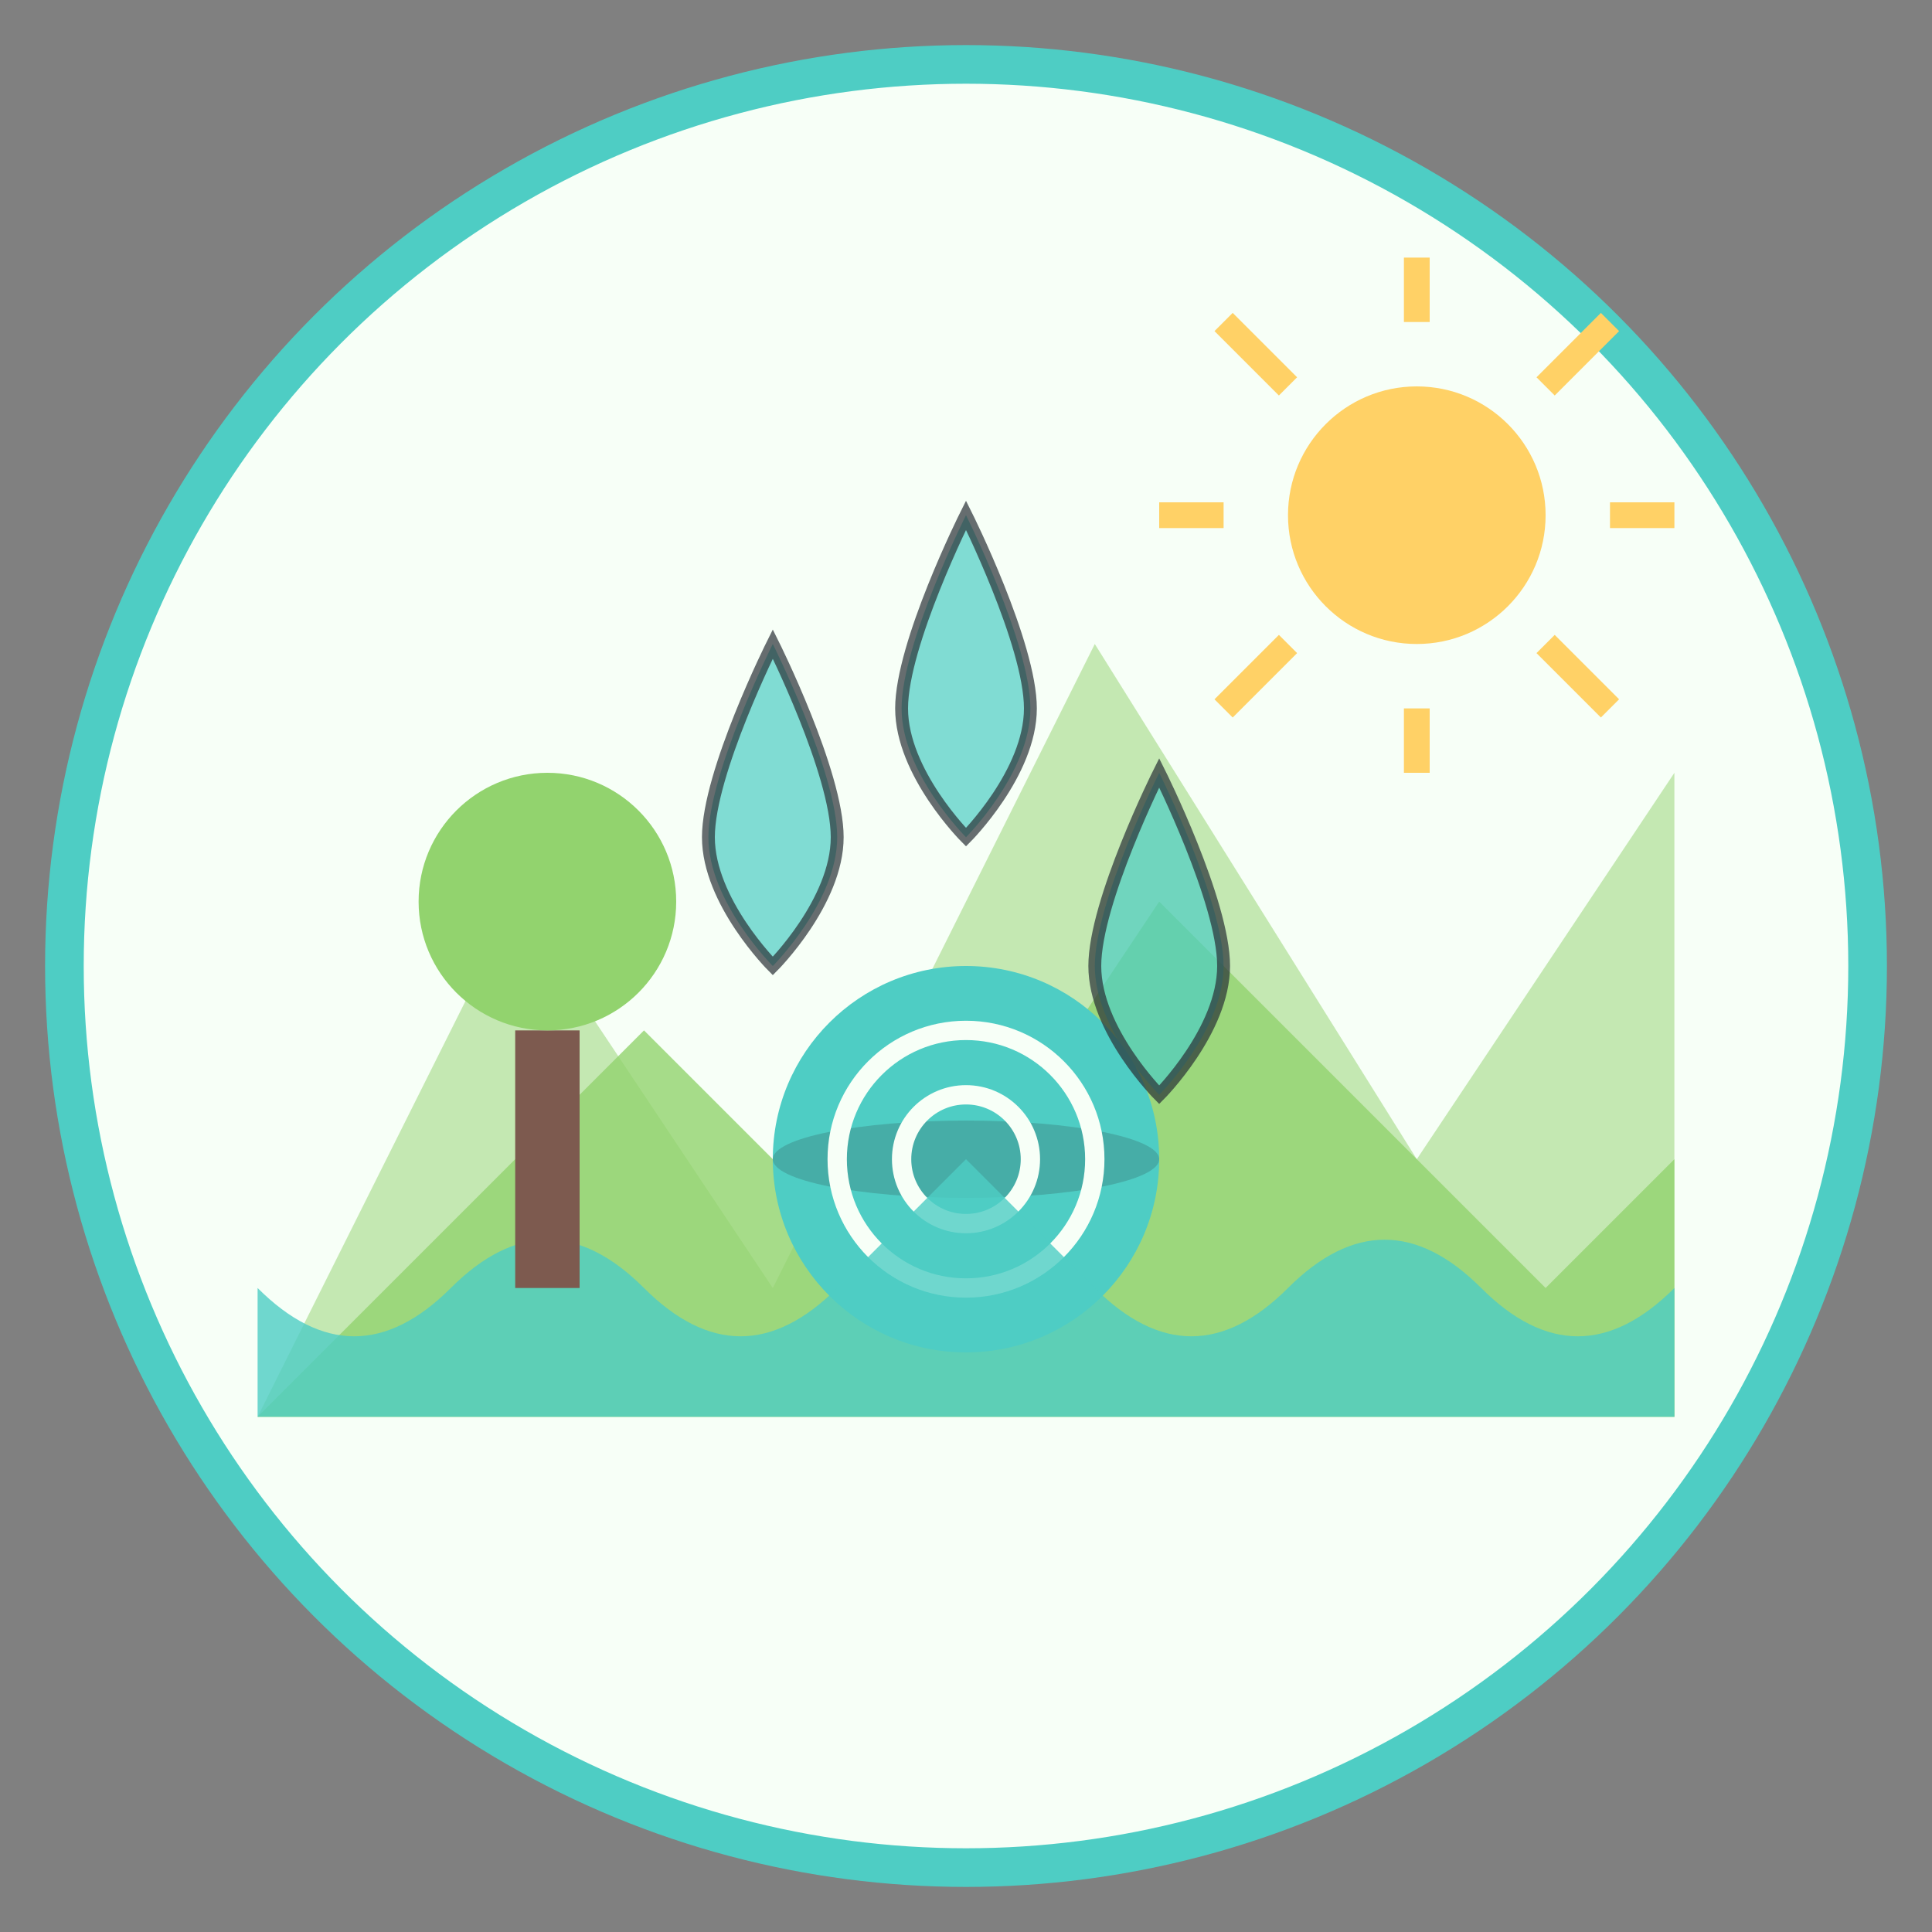
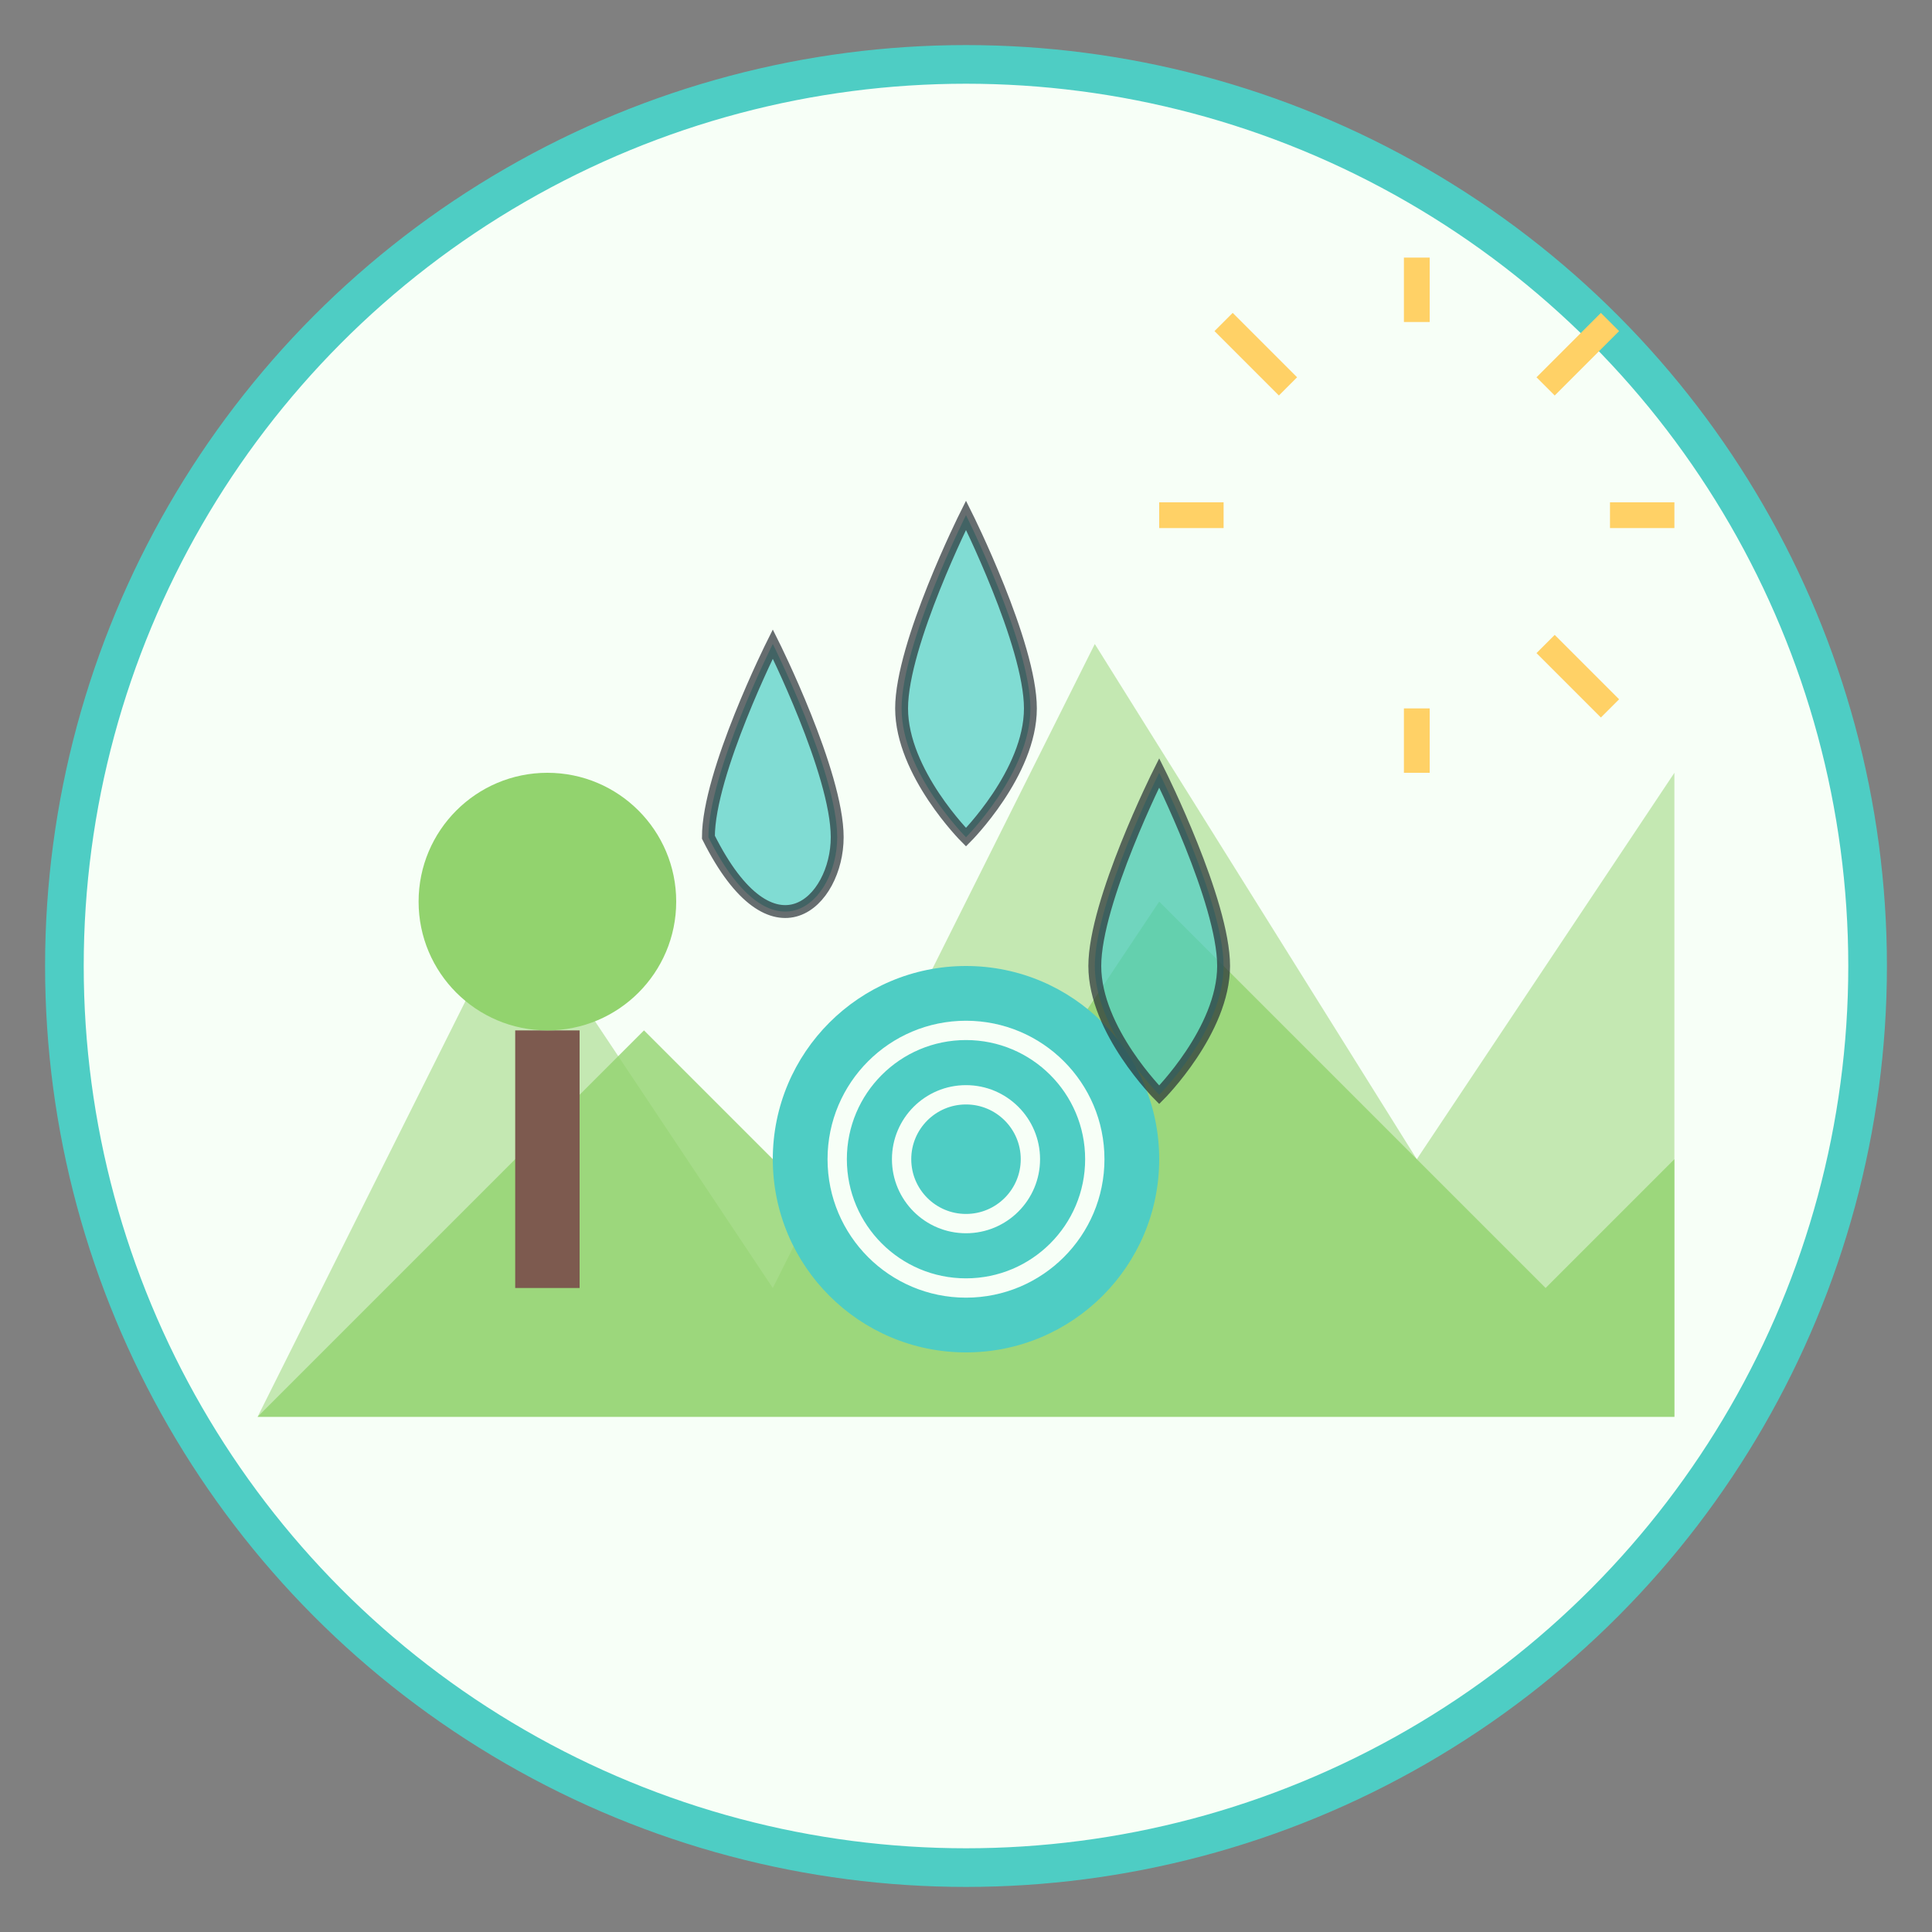
<svg xmlns="http://www.w3.org/2000/svg" width="150" height="150" viewBox="0 0 150 150" fill="none">
  <rect x="0" y="0" width="150" height="150" fill="#808080" stroke="none" />
  <circle cx="75" cy="75" r="70" fill="#F7FFF7" stroke="#4ECDC4" stroke-width="3" />
  <path d="M20 110L40 70L60 100L85 50L110 90L130 60V110H20Z" fill="#92D36E" opacity="0.5" />
  <path d="M20 110L50 80L70 100L90 70L120 100L130 90V110H20Z" fill="#92D36E" opacity="0.8" />
  <circle cx="75" cy="90" r="15" fill="#4ECDC4" />
-   <ellipse cx="75" cy="90" rx="15" ry="3" fill="#292F36" opacity="0.2" />
  <circle cx="75" cy="90" r="10" stroke="#F7FFF7" stroke-width="1.5" fill="none" />
  <circle cx="75" cy="90" r="5" stroke="#F7FFF7" stroke-width="1.5" fill="none" />
-   <path d="M75 90L85 100C90 105 95 105 100 100C105 95 110 95 115 100C120 105 125 105 130 100V110H20V100C25 105 30 105 35 100C40 95 45 95 50 100C55 105 60 105 65 100L75 90Z" fill="#4ECDC4" opacity="0.8" />
-   <path d="M60 50C60 50 55 60 55 65C55 70 60 75 60 75C60 75 65 70 65 65C65 60 60 50 60 50Z" fill="#4ECDC4" opacity="0.7" stroke="#292F36" stroke-width="1" />
+   <path d="M60 50C60 50 55 60 55 65C60 75 65 70 65 65C65 60 60 50 60 50Z" fill="#4ECDC4" opacity="0.7" stroke="#292F36" stroke-width="1" />
  <path d="M90 60C90 60 85 70 85 75C85 80 90 85 90 85C90 85 95 80 95 75C95 70 90 60 90 60Z" fill="#4ECDC4" opacity="0.7" stroke="#292F36" stroke-width="1" />
  <path d="M75 40C75 40 70 50 70 55C70 60 75 65 75 65C75 65 80 60 80 55C80 50 75 40 75 40Z" fill="#4ECDC4" opacity="0.7" stroke="#292F36" stroke-width="1" />
  <rect x="40" y="80" width="5" height="20" fill="#7D5A4F" />
  <circle cx="42.5" cy="70" r="10" fill="#92D36E" />
-   <circle cx="110" cy="40" r="10" fill="#FFD166" />
  <line x1="110" y1="20" x2="110" y2="25" stroke="#FFD166" stroke-width="2" />
  <line x1="110" y1="55" x2="110" y2="60" stroke="#FFD166" stroke-width="2" />
  <line x1="90" y1="40" x2="95" y2="40" stroke="#FFD166" stroke-width="2" />
  <line x1="125" y1="40" x2="130" y2="40" stroke="#FFD166" stroke-width="2" />
  <line x1="95" y1="25" x2="100" y2="30" stroke="#FFD166" stroke-width="2" />
  <line x1="120" y1="50" x2="125" y2="55" stroke="#FFD166" stroke-width="2" />
-   <line x1="95" y1="55" x2="100" y2="50" stroke="#FFD166" stroke-width="2" />
  <line x1="120" y1="30" x2="125" y2="25" stroke="#FFD166" stroke-width="2" />
</svg>